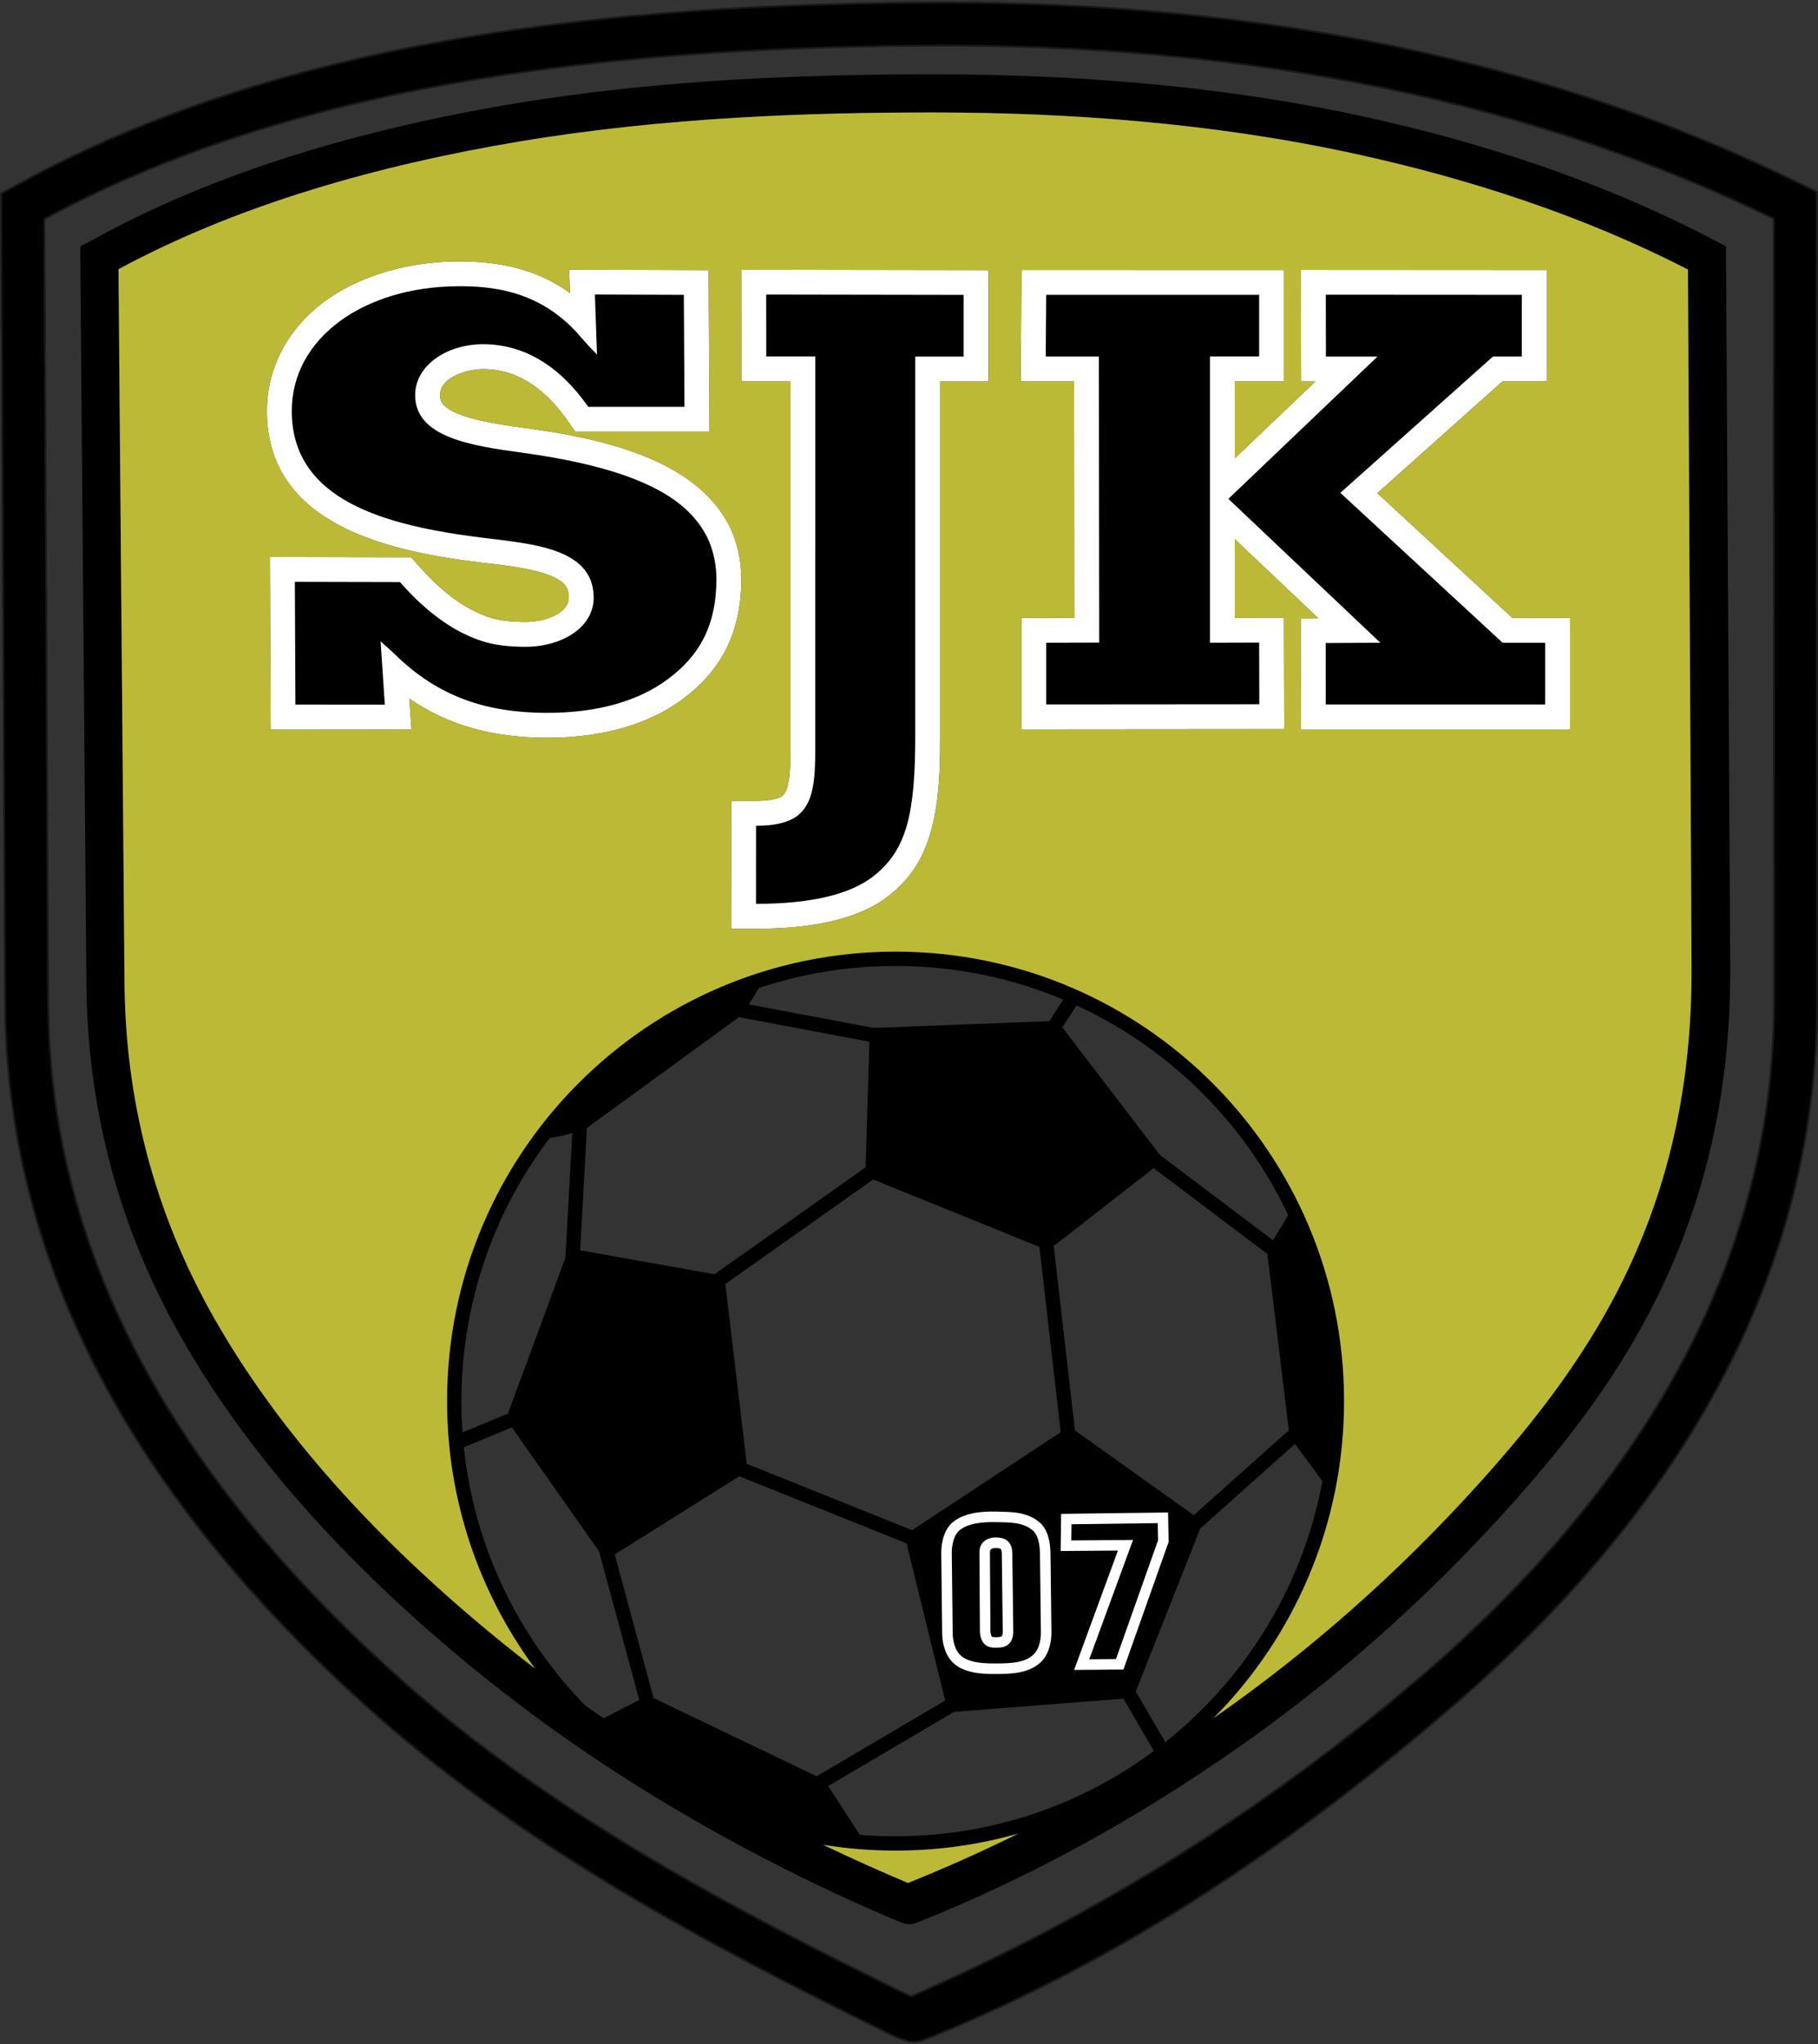
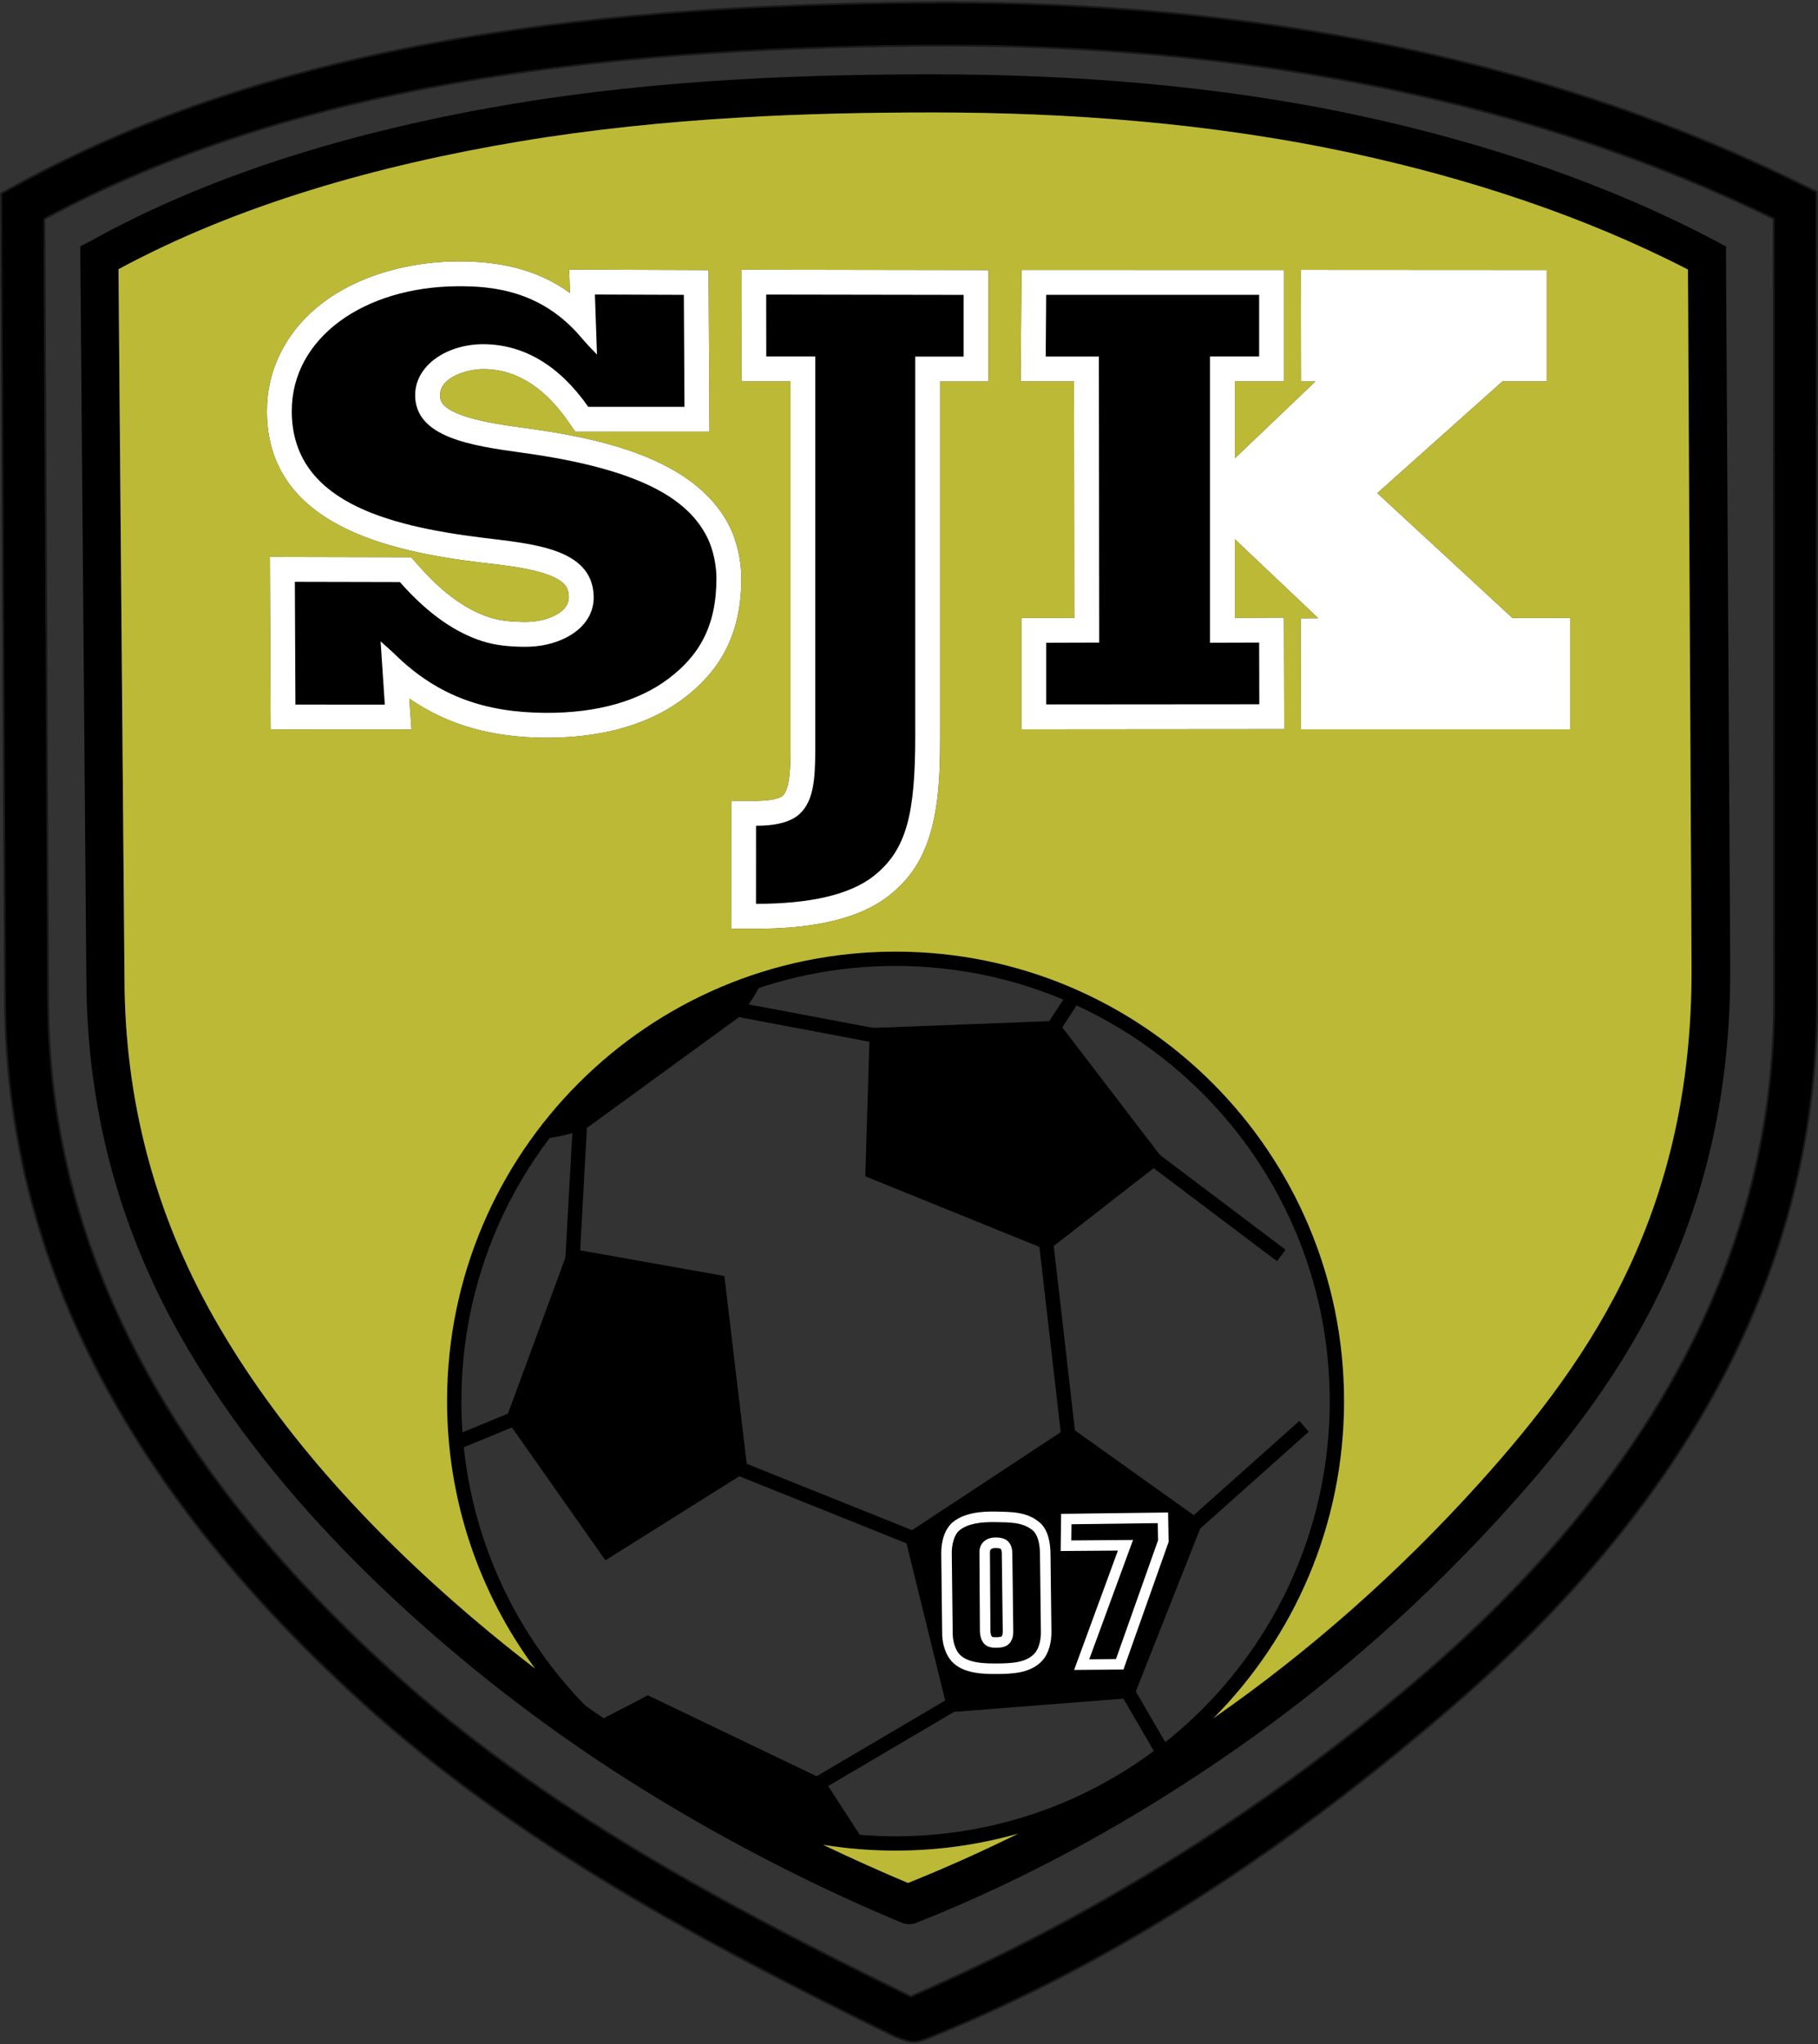
<svg xmlns="http://www.w3.org/2000/svg" width="538.6pt" height="605.6pt" viewBox="0 0 538.6 605.6" version="1.1">
  <rect x="0" y="0" width="538.6" height="605.6" fill="#333333" stroke="none" />
  <defs>
    <clipPath id="clip1">
      <path d="M 0 0 L 538.602 0 L 538.602 605 L 0 605 Z M 0 0 " />
    </clipPath>
  </defs>
  <g id="surface1">
    <path style=" stroke:none;fill-rule:evenodd;fill:rgb(100%,100%,100%);fill-opacity:1;" d="M 445.105 113.004 L 408.043 146.109 L 448.035 183.062 L 465.133 183.062 L 465.133 216.086 L 385.41 216.086 L 385.367 183.203 L 390.551 183.172 L 353.223 147.824 L 389.695 113.02 L 385.457 113.02 L 385.402 79.945 L 458.219 79.988 L 458.219 113.008 Z M 445.105 113.004 " />
    <path style=" stroke:none;fill-rule:evenodd;fill:rgb(100%,100%,100%);fill-opacity:1;" d="M 168.863 86.82 L 168.621 79.867 L 176.277 79.895 C 185.059 79.926 193.84 79.957 202.621 79.988 L 209.926 80.016 L 209.965 87.316 C 210.027 98.379 210.09 109.441 210.152 120.504 L 210.195 127.918 L 202.785 127.918 C 193.285 127.918 183.781 127.918 174.281 127.918 L 170.445 127.918 L 168.246 124.773 C 162.203 116.137 154.164 109.41 143.215 109.355 C 138.98 109.332 130.488 111.473 130.371 116.957 C 130.352 117.781 130.473 118.566 130.91 119.273 C 133.953 124.164 150.062 126.055 155.785 126.84 C 176.219 129.645 205.434 135.234 215.945 155.582 C 218.348 160.238 219.629 166.145 219.625 171.367 C 219.613 186.461 214.488 197.93 202.449 206.992 C 190.797 215.762 175.797 218.672 161.488 218.578 C 146.168 218.477 133.031 215.098 121.27 206.973 C 121.297 207.398 121.328 207.828 121.355 208.254 L 121.91 216.148 L 114 216.141 C 105.172 216.133 96.34 216.125 87.512 216.117 L 80.184 216.113 L 80.148 208.781 C 80.094 196.664 80.039 184.547 79.984 172.43 L 79.953 165.012 L 87.371 165.027 C 97.746 165.051 108.121 165.074 118.496 165.098 L 121.809 165.105 L 124.004 167.586 C 129.75 174.09 136.785 180.289 145.199 182.969 C 148.305 183.961 151.723 184.211 154.965 184.27 C 156.863 184.305 158.785 184.156 160.633 183.707 C 163.945 182.898 168.645 180.863 168.516 176.781 C 168.477 175.559 168.223 174.426 167.461 173.445 C 163.656 168.547 147.691 167.34 141.824 166.609 C 115.172 163.281 79.129 155.562 79.074 121.855 C 79.062 116.18 80.254 110.648 82.656 105.504 C 91.879 85.754 115.098 77.559 135.57 77.441 C 148.258 77.367 159.348 79.895 168.863 86.82 Z M 168.863 86.82 " />
    <path style=" stroke:none;fill-rule:evenodd;fill:rgb(0%,0%,0%);fill-opacity:1;" d="M 176.25 87.266 C 185.031 87.297 193.812 87.328 202.594 87.359 C 202.66 98.422 202.719 109.484 202.785 120.547 C 193.285 120.547 183.781 120.547 174.281 120.547 C 165.707 108.293 155.227 102.047 143.25 101.984 C 132.68 101.93 123.191 108.023 123 116.797 C 122.727 129.617 139.723 132.074 154.785 134.141 C 191.824 139.223 204.168 148.844 209.398 158.965 C 211.516 163.07 212.258 168.086 212.254 171.363 C 212.242 185.496 207.16 194.223 198.02 201.102 C 189.406 207.586 177.16 211.309 161.535 211.207 C 144.047 211.094 129.859 206.465 117.059 193.934 C 115.695 192.598 114.348 191.477 112.758 190.016 C 113.195 196.266 113.566 202.52 114.004 208.77 C 105.176 208.762 96.348 208.754 87.52 208.746 C 87.465 196.629 87.41 184.512 87.355 172.395 C 97.73 172.418 108.105 172.441 118.48 172.465 C 125.051 179.902 133.094 186.844 142.957 189.992 C 146.652 191.168 150.613 191.562 154.832 191.637 C 157.609 191.688 160.113 191.418 162.383 190.863 C 170.129 188.977 176.121 183.992 175.879 176.543 C 175.422 162.324 157.547 161.145 142.738 159.293 C 114.012 155.707 86.484 148.242 86.441 121.84 C 86.406 100.059 107.875 84.973 135.613 84.812 C 145.391 84.754 160.125 85.848 171.996 99.773 C 173.535 101.578 175.074 103.238 176.863 105.051 C 176.66 99.121 176.457 93.191 176.25 87.266 Z M 176.25 87.266 " />
    <path style=" stroke:none;fill-rule:evenodd;fill:rgb(100%,100%,100%);fill-opacity:1;" d="M 278.52 113.023 L 278.52 217.965 C 278.52 231.402 278.215 247.867 269.68 259.02 C 267.906 261.34 265.844 263.387 263.562 265.207 C 253.102 273.562 236.883 275.168 223.969 275.164 L 216.598 275.164 L 216.621 237.277 L 223.996 237.289 C 225.832 237.293 230.422 237.082 231.891 235.742 C 234.223 233.621 234.125 225.906 234.172 222.945 L 234.172 113 L 219.648 113 L 219.613 79.895 L 292.863 80.012 L 292.863 113.023 Z M 278.52 113.023 " />
    <path style=" stroke:none;fill-rule:evenodd;fill:rgb(0%,0%,0%);fill-opacity:1;" d="M 226.992 87.277 L 285.492 87.371 L 285.492 105.652 L 271.148 105.652 L 271.148 217.965 C 271.148 241.055 268.637 251.727 258.965 259.449 C 251.66 265.281 239.422 267.797 223.973 267.793 L 223.984 244.66 C 229.809 244.672 234.238 243.574 236.852 241.191 C 241.258 237.18 241.418 230.137 241.539 223.004 L 241.543 105.629 L 227.012 105.629 Z M 226.992 87.277 " />
    <path style=" stroke:none;fill-rule:evenodd;fill:rgb(100%,100%,100%);fill-opacity:1;" d="M 365.828 113 L 365.828 183.035 L 380.387 182.988 L 380.473 216.027 L 302.574 216.09 L 302.574 183.082 L 318.27 183.035 L 318.191 113.008 L 302.375 113.008 L 302.629 79.977 L 380.406 79.98 L 380.406 113 Z M 365.828 113 " />
    <path style=" stroke:none;fill-rule:evenodd;fill:rgb(0%,0%,0%);fill-opacity:1;" d="M 309.941 87.348 L 373.035 87.348 L 373.035 105.629 L 358.457 105.629 L 358.457 190.43 L 373.035 190.383 L 373.082 208.664 L 309.941 208.711 L 309.941 190.434 L 325.648 190.387 L 325.555 105.637 L 309.805 105.637 Z M 309.941 87.348 " />
-     <path style=" stroke:none;fill-rule:evenodd;fill:rgb(0%,0%,0%);fill-opacity:1;" d="M 392.785 87.32 L 450.852 87.355 L 450.852 105.637 L 442.293 105.637 L 397.086 146.02 L 445.152 190.434 L 457.762 190.434 L 457.762 208.715 L 392.77 208.719 L 392.746 190.527 L 408.941 190.434 L 363.918 147.801 L 408.094 105.648 L 392.812 105.648 Z M 392.785 87.32 " />
    <path style="fill:none;stroke-width:5.669;stroke-linecap:butt;stroke-linejoin:miter;stroke:rgb(0%,0%,0%);stroke-opacity:1;stroke-miterlimit:4;" d="M 3383.359 2647.484 C 3410.273 2668.07 3795.859 2336.234 3795.859 2336.234 " transform="matrix(0.1,0,0,-0.1,0,605.6)" />
    <path style=" stroke:none;fill-rule:evenodd;fill:rgb(0%,0%,0%);fill-opacity:1;" d="M 316.816 422.633 L 356.375 450.852 L 335.742 503.047 L 280.875 507.336 L 267.969 454.836 Z M 316.816 422.633 " />
    <path style=" stroke:none;fill-rule:evenodd;fill:rgb(100%,100%,100%);fill-opacity:1;" d="M 331.191 459.414 L 314.23 459.543 L 314.367 448.531 L 346.055 448.125 L 346.215 456.852 L 332.832 494.648 L 318.219 494.777 Z M 331.191 459.414 " />
    <path style=" stroke:none;fill-rule:evenodd;fill:rgb(0%,0%,0%);fill-opacity:1;" d="M 317.449 451.609 L 342.996 451.281 L 343.09 456.344 L 330.621 491.547 L 322.699 491.617 L 335.672 456.262 L 317.387 456.402 Z M 317.449 451.609 " />
    <path style=" stroke:none;fill-rule:evenodd;fill:rgb(0%,0%,0%);fill-opacity:1;" d="M 257.691 304.598 L 313.238 302.457 L 344.809 343.738 L 310.496 370.48 L 256.355 348.52 Z M 257.691 304.598 " />
    <path style=" stroke:none;fill-rule:evenodd;fill:rgb(100%,100%,100%);fill-opacity:1;" d="M 295.094 447.863 C 299.73 447.973 304.141 447.871 307.934 451.016 C 310.527 453.168 311.184 457.094 311.219 460.281 L 311.492 483.484 C 311.527 486.387 310.809 489.781 308.82 491.977 C 305.305 495.859 299.723 495.953 294.875 495.98 C 289.875 496.008 283.535 495.535 280.793 490.633 C 279.684 488.652 279.152 486.277 279.129 484.016 L 278.855 460.27 C 278.82 457.008 279.719 453.043 282.375 450.914 C 285.797 448.172 290.875 447.762 295.094 447.863 Z M 295.047 458.648 C 294.539 458.648 293.934 458.695 293.543 459.062 C 293.32 459.27 293.281 459.602 293.281 459.891 L 293.422 483.117 C 293.426 483.566 293.516 484.516 293.848 484.871 C 294.051 485.09 294.797 485.086 295.051 485.082 C 295.371 485.078 296.496 485.062 296.75 484.812 C 297.012 484.543 297.078 483.727 297.074 483.387 L 296.793 460.301 C 296.785 459.852 296.766 459.227 296.445 458.898 C 296.188 458.703 295.375 458.648 295.047 458.648 Z M 295.047 458.648 " />
    <path style=" stroke:none;fill-rule:evenodd;fill:rgb(0%,0%,0%);fill-opacity:1;" d="M 295.02 450.98 C 298.883 451.07 302.895 450.887 305.941 453.414 C 307.414 454.637 308.066 457.309 308.102 460.316 L 308.375 483.52 C 308.402 485.836 307.832 488.418 306.508 489.883 C 303.91 492.754 299.324 492.836 294.859 492.859 C 289.895 492.887 285.312 492.328 283.516 489.109 C 282.734 487.719 282.266 485.887 282.246 483.977 L 281.973 460.234 C 281.949 457.91 282.535 454.781 284.324 453.348 C 286.691 451.453 290.543 450.875 295.02 450.98 Z M 295.047 455.527 C 296.375 455.527 297.789 455.816 298.652 456.695 C 299.652 457.715 299.895 458.973 299.91 460.262 L 300.191 483.348 C 300.215 485.09 299.648 486.332 298.945 487.027 C 297.941 488.02 296.586 488.176 295.102 488.199 C 293.402 488.227 292.336 487.82 291.57 487.004 C 290.824 486.207 290.316 484.898 290.305 483.137 L 290.164 459.91 C 290.156 458.633 290.59 457.551 291.418 456.781 C 292.344 455.918 293.535 455.527 295.047 455.527 Z M 295.047 455.527 " />
    <path style=" stroke:none;fill-rule:evenodd;fill:rgb(0%,0%,0%);fill-opacity:1;" d="M 168.527 369.852 L 214.605 378.055 L 221.477 435.852 L 179.355 462.293 L 149.898 420.43 Z M 168.527 369.852 " />
    <path style=" stroke:none;fill-rule:evenodd;fill:rgb(0%,0%,0%);fill-opacity:1;" d="M 174.176 333.977 L 218.578 301.621 C 221.598 298.297 224.461 293.82 226.074 290.074 C 199.332 298.5 176.297 315.301 160.027 337.41 C 163.691 337.383 171.652 335.488 174.176 333.977 Z M 174.176 333.977 " />
    <path style=" stroke:none;fill-rule:evenodd;fill:rgb(0%,0%,0%);fill-opacity:1;" d="M 244.18 527.348 L 191.891 502.27 C 186.73 505.168 180.977 507.82 175.875 510.723 C 197.18 530.762 225.188 543.723 256.164 545.871 Z M 244.18 527.348 " />
-     <path style=" stroke:none;fill-rule:evenodd;fill:rgb(0%,0%,0%);fill-opacity:1;" d="M 375.363 370.527 L 382.066 425.723 L 393.5 441.133 C 395.188 432.73 396.074 424.031 396.074 415.129 C 396.074 394.574 391.355 375.129 382.941 357.812 Z M 375.363 370.527 " />
    <path style=" stroke:none;fill-rule:evenodd;fill:rgb(0%,0%,0%);fill-opacity:1;" d="M 265.32 286.195 C 229.797 286.195 197.637 300.625 174.367 323.949 C 151.09 347.281 136.691 379.52 136.691 415.129 C 136.691 450.738 151.09 482.977 174.367 506.305 C 197.637 529.633 229.797 544.062 265.32 544.062 C 300.844 544.062 333 529.633 356.273 506.305 C 379.551 482.977 393.949 450.738 393.949 415.129 C 393.949 379.52 379.551 347.281 356.273 323.949 C 333 300.625 300.844 286.195 265.32 286.195 Z M 171.359 320.961 C 195.41 296.855 228.629 281.945 265.32 281.945 C 302.008 281.945 335.23 296.855 359.281 320.961 C 383.328 345.062 398.199 378.355 398.199 415.129 C 398.199 451.898 383.328 485.191 359.281 509.297 C 335.23 533.402 302.008 548.312 265.32 548.312 C 228.629 548.312 195.41 533.402 171.359 509.297 C 147.312 485.191 132.438 451.898 132.438 415.129 C 132.438 378.355 147.312 345.062 171.359 320.961 Z M 171.359 320.961 " />
    <path style=" stroke:none;fill-rule:evenodd;fill:rgb(0%,0%,0%);fill-opacity:1;" d="M 319.934 296.363 L 313.461 306.332 L 309.906 304.023 L 316.379 294.055 Z M 319.934 296.363 " />
    <path style=" stroke:none;fill-rule:evenodd;fill:rgb(0%,0%,0%);fill-opacity:1;" d="M 217.668 296.812 L 261.449 305.062 L 260.668 309.234 L 216.887 300.98 Z M 217.668 296.812 " />
    <path style=" stroke:none;fill-rule:evenodd;fill:rgb(0%,0%,0%);fill-opacity:1;" d="M 174.043 331.312 L 171.516 376.969 L 167.281 376.734 L 169.809 331.078 Z M 174.043 331.312 " />
-     <path style=" stroke:none;fill-rule:evenodd;fill:rgb(0%,0%,0%);fill-opacity:1;" d="M 207.926 380.188 L 259.863 343.438 L 262.305 346.891 L 210.367 383.641 Z M 207.926 380.188 " />
    <path style=" stroke:none;fill-rule:evenodd;fill:rgb(0%,0%,0%);fill-opacity:1;" d="M 311.57 363.859 L 319.07 429.109 L 314.852 429.59 L 307.352 364.34 Z M 311.57 363.859 " />
    <path style=" stroke:none;fill-rule:evenodd;fill:rgb(0%,0%,0%);fill-opacity:1;" d="M 387.715 424.211 L 353.695 454.562 L 350.938 451.34 L 384.957 420.988 Z M 387.715 424.211 " />
    <path style=" stroke:none;fill-rule:evenodd;fill:rgb(0%,0%,0%);fill-opacity:1;" d="M 273.047 459.07 L 214.172 435.445 L 215.75 431.508 L 274.625 455.133 Z M 273.047 459.07 " />
    <path style=" stroke:none;fill-rule:evenodd;fill:rgb(0%,0%,0%);fill-opacity:1;" d="M 134.332 425.492 L 153.781 417.453 L 155.395 421.371 L 135.941 429.414 Z M 134.332 425.492 " />
-     <path style=" stroke:none;fill-rule:evenodd;fill:rgb(0%,0%,0%);fill-opacity:1;" d="M 180.828 455.801 L 194.891 507.738 L 190.789 508.836 L 176.723 456.898 Z M 180.828 455.801 " />
    <path style=" stroke:none;fill-rule:evenodd;fill:rgb(0%,0%,0%);fill-opacity:1;" d="M 238.645 528.211 L 282.918 502.125 L 285.062 505.777 L 240.789 531.863 Z M 238.645 528.211 " />
    <path style=" stroke:none;fill-rule:evenodd;fill:rgb(0%,0%,0%);fill-opacity:1;" d="M 334.672 498.012 L 346.453 518.281 L 342.781 520.406 L 331 500.137 Z M 334.672 498.012 " />
    <path style=" stroke:none;fill-rule:evenodd;fill:rgb(0%,0%,0%);fill-opacity:1;" d="M 339.617 339.156 L 380.867 370.281 L 378.309 373.668 L 337.059 342.543 Z M 339.617 339.156 " />
    <path style=" stroke:none;fill-rule:evenodd;fill:rgb(0%,0%,0%);fill-opacity:1;" d="M 26.703 71.488 C 63.992 50.688 108.055 38.109 152.094 30.746 C 195.879 23.426 239.82 22.008 276.902 22.027 C 316.84 22.051 360.414 25.109 403.008 34.32 C 439.855 42.285 475.98 54.305 508.336 71.422 L 511.363 73.031 L 511.348 76.738 L 512.602 286.391 C 512.77 324.02 504.98 354.289 492.945 380.156 C 480.93 405.98 464.453 427.293 446.535 447.148 C 422.066 474.254 395.086 498.109 365.711 518.547 C 336.527 538.848 305.348 556.27 271.438 569.711 C 270.016 570.273 268.5 570.219 267.191 569.676 L 267.188 569.688 C 244.305 560.164 221.082 548.504 198.602 535.121 C 176.125 521.742 154.117 506.258 132.859 488.176 C 99.438 459.754 72.434 429.176 53.723 396.301 C 34.887 363.211 25.684 327.727 25.586 289.891 L 23.801 76.426 L 23.805 72.961 L 26.703 71.488 L 26.703 71.484 Z M 153.953 41.91 C 112.184 48.891 70.5 60.629 35.105 79.766 L 36.879 289.891 C 36.973 325.645 45.656 359.277 63.555 390.723 C 81.574 422.379 107.727 451.945 140.168 479.539 C 161.043 497.297 182.523 512.426 204.359 525.422 C 225.52 538.016 247.152 548.691 269 557.887 C 301.191 544.941 331.309 528.68 359.242 509.242 C 387.922 489.293 414.25 466.016 438.117 439.574 C 455.402 420.426 471.25 399.961 482.668 375.414 C 494.07 350.91 501.293 322.203 501.133 286.449 L 500.07 79.867 C 469.473 64.105 435.414 52.918 400.617 45.391 C 358.746 36.336 316.012 33.344 276.902 33.324 C 240.402 33.301 197.125 34.691 153.953 41.91 Z M 153.953 41.91 " />
    <g clip-path="url(#clip1)" clip-rule="nonzero">
      <path style=" stroke:none;fill-rule:evenodd;fill:rgb(100%,0%,0%);fill-opacity:1;" d="M 269.84 591.512 C 215 564.703 160.523 535.672 115.5 494.652 C 54.355 438.938 14.625 374.398 14.25 296.648 L 13.125 64.898 C 86.473 25.164 177.051 14.395 272.438 13.52 C 371.945 12.609 455.957 30.898 525.473 64.801 L 525.586 296.387 C 525.625 370.543 489.668 437.031 422.836 495.137 C 376.328 535.246 325.348 567.402 269.84 591.512 Z M 0.332 57.32 L 1.492 296.711 C 1.902 381.105 46.176 448.742 106.91 504.078 C 153.051 546.125 209.289 576.109 265.008 603.348 C 270.312 605.566 271.219 605.398 275.691 603.59 C 333.262 580.266 384.23 545.469 431.191 504.777 C 493.922 450.414 538.387 381.363 538.344 296.379 L 538.223 56.828 L 531.062 53.336 C 450.801 14.191 361.027 -0.047 272.32 0.766 C 183.402 1.578 86.531 10.625 7.047 53.68 Z M 0.332 57.32 " />
      <path style=" stroke:none;fill-rule:evenodd;fill:rgb(0%,0%,0%);fill-opacity:1;" d="M 269.84 591.512 C 215 564.703 160.523 535.672 115.5 494.652 C 54.355 438.938 14.625 374.398 14.25 296.648 L 13.125 64.898 C 86.473 25.164 177.051 14.395 272.438 13.52 C 371.945 12.609 455.957 30.898 525.473 64.801 L 525.586 296.387 C 525.625 370.543 489.668 437.031 422.836 495.137 C 376.328 535.246 325.348 567.402 269.84 591.512 Z M 0.332 57.32 L 1.492 296.711 C 1.902 381.105 46.176 448.742 106.91 504.078 C 106.945 504.113 106.98 504.148 107.02 504.18 C 152.93 545.977 208.812 575.855 264.238 602.973 L 265.008 603.348 C 267.777 604.508 269.348 605.016 270.852 604.977 C 272.23 604.945 273.555 604.453 275.691 603.59 C 333.254 580.27 384.223 545.477 431.18 504.789 C 431.184 504.785 431.188 504.781 431.191 504.777 C 493.922 450.414 538.387 381.363 538.344 296.379 L 538.223 56.828 L 531.062 53.336 C 450.801 14.191 361.027 -0.047 272.32 0.766 C 183.402 1.578 86.531 10.625 7.047 53.68 Z M 0.332 57.32 " />
    </g>
    <path style="fill:none;stroke-width:5.669;stroke-linecap:butt;stroke-linejoin:miter;stroke:rgb(10.594%,9.813%,9.424%);stroke-opacity:1;stroke-miterlimit:4;" d="M 2698.398 140.883 C 2150 408.969 1605.234 699.281 1155 1109.477 C 543.555 1666.625 146.25 2312.016 142.5 3089.516 L 131.25 5407.016 C 864.727 5804.359 1770.508 5912.055 2724.375 5920.805 C 3719.453 5929.906 4559.57 5747.016 5254.727 5407.992 L 5255.859 3092.133 C 5256.25 2350.57 4896.68 1685.688 4228.359 1104.633 C 3763.281 703.539 3253.477 381.977 2698.398 140.883 Z M 3.32 5482.797 L 14.922 3088.891 C 19.023 2244.945 461.758 1568.578 1069.102 1015.219 C 1069.453 1014.867 1069.805 1014.516 1070.195 1014.203 C 1529.297 596.234 2088.125 297.445 2642.383 26.273 L 2650.078 22.523 C 2677.773 10.922 2693.477 5.844 2708.516 6.234 C 2722.305 6.547 2735.547 11.469 2756.914 20.102 C 3332.539 253.305 3842.227 601.234 4311.797 1008.109 C 4311.836 1008.148 4311.875 1008.188 4311.914 1008.227 C 4939.219 1551.859 5383.867 2242.367 5383.438 3092.211 L 5382.227 5487.719 L 5310.625 5522.641 C 4508.008 5914.086 3610.273 6056.469 2723.203 6048.344 C 1834.023 6040.219 865.312 5949.75 70.469 5519.203 Z M 3.32 5482.797 " transform="matrix(0.1,0,0,-0.1,0,605.6)" />
    <path style=" stroke:none;fill-rule:evenodd;fill:rgb(73.631%,72.459%,21.167%);fill-opacity:1;" d="M 132.438 415.129 C 132.438 378.355 147.312 345.062 171.359 320.961 C 195.41 296.855 228.629 281.945 265.32 281.945 C 302.008 281.945 335.23 296.855 359.281 320.961 C 383.328 345.062 398.199 378.355 398.199 415.129 C 398.199 451.773 383.43 484.965 359.527 509.047 C 388.094 489.141 414.328 465.93 438.117 439.574 C 455.402 420.426 471.25 399.961 482.668 375.414 C 494.07 350.91 501.293 322.203 501.133 286.449 L 500.07 79.867 C 469.473 64.105 435.414 52.918 400.617 45.391 C 358.746 36.336 316.012 33.344 276.902 33.324 C 240.402 33.301 197.125 34.691 153.953 41.91 C 112.184 48.891 70.5 60.629 35.105 79.766 L 36.879 289.891 C 36.973 325.645 45.656 359.277 63.555 390.723 C 81.574 422.379 107.727 451.945 140.168 479.539 C 146.23 484.699 152.348 489.637 158.512 494.363 C 142.129 472.219 132.438 444.809 132.438 415.129 Z M 121.91 216.148 L 114 216.141 L 87.512 216.117 L 80.184 216.113 L 80.148 208.781 L 79.984 172.43 L 79.953 165.012 L 87.371 165.027 L 118.496 165.098 L 121.809 165.105 L 124.004 167.586 C 129.75 174.09 136.785 180.289 145.199 182.969 C 148.305 183.961 151.723 184.211 154.965 184.27 C 156.863 184.305 158.785 184.156 160.633 183.707 C 163.945 182.898 168.645 180.863 168.516 176.781 C 168.477 175.559 168.223 174.426 167.461 173.445 C 163.656 168.547 147.691 167.34 141.824 166.609 C 115.172 163.281 79.129 155.562 79.074 121.855 C 79.062 116.18 80.254 110.648 82.656 105.504 C 91.879 85.754 115.098 77.559 135.57 77.441 C 148.258 77.367 159.348 79.895 168.863 86.82 L 168.621 79.867 L 176.277 79.895 L 202.621 79.988 L 209.926 80.016 L 209.965 87.316 L 210.152 120.504 L 210.195 127.918 L 170.445 127.918 L 168.246 124.773 C 162.203 116.137 154.164 109.41 143.215 109.355 C 138.98 109.332 130.488 111.473 130.371 116.957 C 130.352 117.781 130.473 118.566 130.91 119.273 C 133.953 124.164 150.062 126.055 155.785 126.84 C 176.219 129.645 205.434 135.234 215.945 155.582 C 218.348 160.238 219.629 166.148 219.625 171.367 C 219.613 186.461 214.488 197.93 202.449 206.992 C 190.797 215.762 175.797 218.672 161.488 218.578 C 146.168 218.477 133.031 215.102 121.27 206.973 L 121.355 208.254 Z M 234.172 222.945 L 234.172 113 L 219.648 113 L 219.613 79.898 L 292.863 80.016 L 292.863 113.023 L 278.52 113.023 L 278.52 217.965 C 278.52 231.402 278.215 247.867 269.68 259.02 C 267.906 261.34 265.844 263.387 263.562 265.207 C 253.102 273.562 236.883 275.168 223.969 275.164 L 216.598 275.164 L 216.621 237.277 L 223.996 237.289 C 225.832 237.293 230.422 237.082 231.891 235.742 C 234.223 233.621 234.125 225.906 234.172 222.945 Z M 318.27 183.035 L 318.191 113.008 L 302.375 113.008 L 302.629 79.977 L 380.406 79.98 L 380.406 113 L 365.828 113 L 365.828 135.793 L 389.695 113.02 L 385.457 113.02 L 385.402 79.945 L 458.219 79.988 L 458.219 113.008 L 445.105 113.004 L 408.043 146.109 L 448.035 183.062 L 465.133 183.062 L 465.133 216.086 L 385.41 216.086 L 385.367 183.203 L 390.551 183.172 L 365.828 159.762 L 365.828 183.035 L 380.387 182.988 L 380.473 216.027 L 302.574 216.09 L 302.574 183.082 Z M 318.27 183.035 " />
    <path style=" stroke:none;fill-rule:evenodd;fill:rgb(73.631%,72.459%,21.167%);fill-opacity:1;" d="M 265.32 548.312 C 258.023 548.312 250.863 547.723 243.883 546.59 C 252.215 550.59 260.594 554.348 269 557.887 C 280.133 553.41 291.02 548.535 301.652 543.27 C 290.105 546.555 277.918 548.312 265.32 548.312 Z M 265.32 548.312 " />
  </g>
</svg>